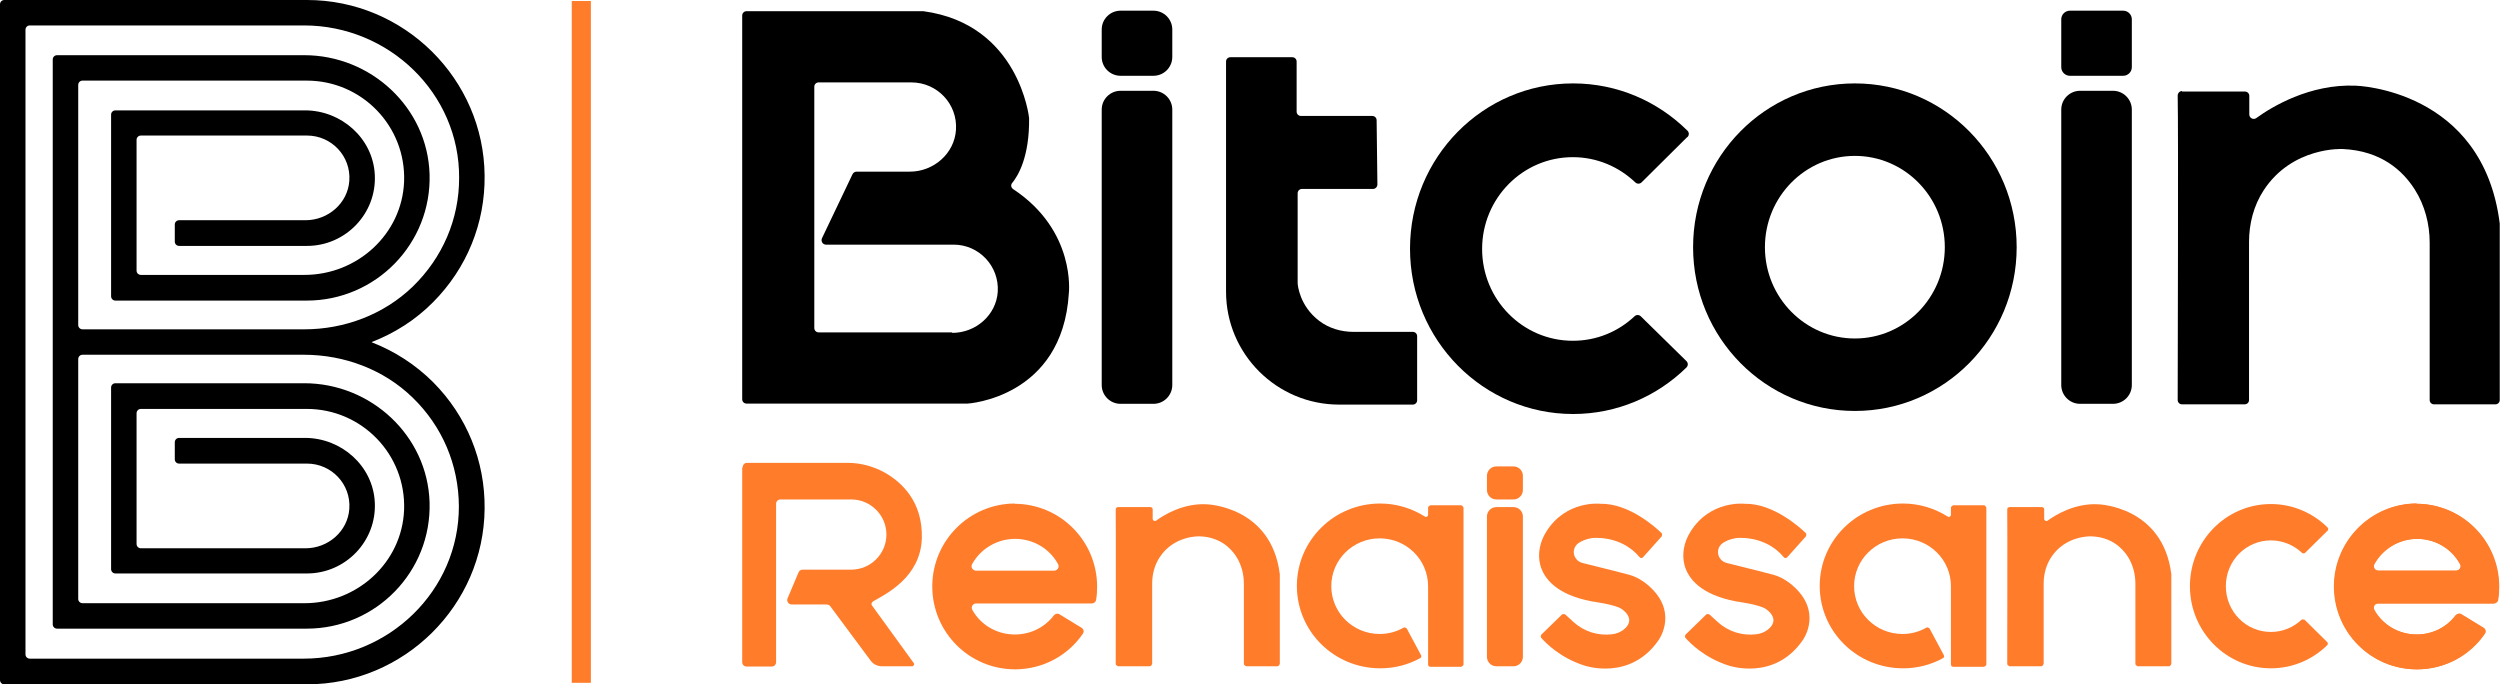
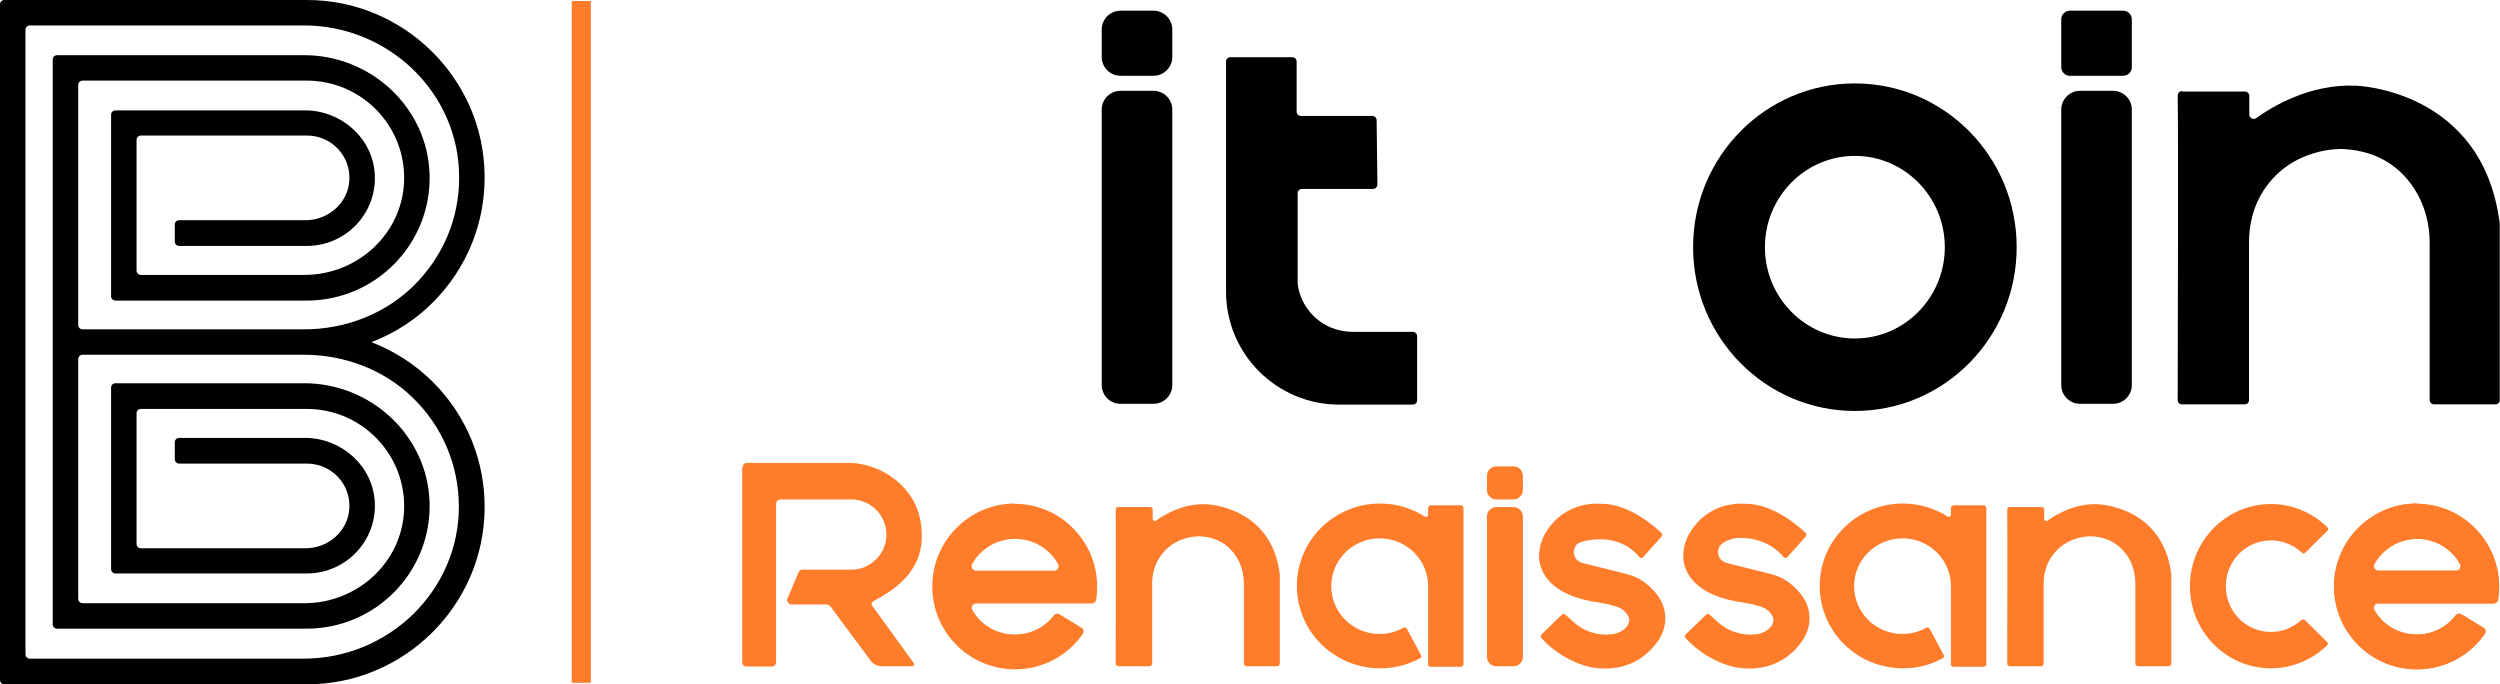
<svg xmlns="http://www.w3.org/2000/svg" width="201" height="55" viewBox="0 0 201 55" fill="none">
  <g clip-path="url(#clip0_2_450)">
    <path d="M29.888 27.5C31.732 26.784 33.411 25.721 34.825 24.29C37.529 21.571 39.004 17.952 38.963 14.128C38.901 6.338 32.489 0 24.685 0H0.348C0.164 0 0 0.143 0 0.348V54.673C0 54.857 0.143 55.02 0.348 55.02H24.685C32.489 55.02 38.901 48.682 38.963 40.892C39.004 37.069 37.529 33.45 34.825 30.73C33.411 29.32 31.732 28.236 29.888 27.52V27.5ZM24.439 52.955H2.397C2.212 52.955 2.049 52.812 2.049 52.608V2.392C2.049 2.208 2.192 2.045 2.397 2.045H24.439C31.26 2.045 36.955 7.504 36.914 14.312C36.914 17.625 35.583 20.712 33.186 23.043C30.851 25.292 27.696 26.478 24.459 26.478H6.637C6.453 26.478 6.289 26.335 6.289 26.13V6.829C6.289 6.645 6.432 6.481 6.637 6.481H24.664C29.089 6.481 32.653 10.141 32.489 14.598C32.325 18.831 28.72 22.102 24.48 22.102H11.328C11.144 22.102 10.98 21.959 10.98 21.755V11.245C10.98 11.061 11.123 10.898 11.328 10.898H24.685C26.651 10.898 28.229 12.554 28.085 14.537C27.962 16.336 26.385 17.706 24.562 17.706H14.401C14.217 17.706 14.053 17.849 14.053 18.054V19.424C14.053 19.608 14.196 19.771 14.401 19.771H24.685C27.778 19.771 30.297 17.175 30.134 14.046C29.99 11.123 27.45 8.874 24.521 8.874H9.28C9.095 8.874 8.932 9.017 8.932 9.221V23.82C8.932 24.004 9.075 24.167 9.28 24.167H24.664C30.216 24.167 34.702 19.587 34.538 14.006C34.374 8.649 29.826 4.437 24.459 4.437H4.589C4.404 4.437 4.24 4.58 4.24 4.784V50.195C4.24 50.379 4.384 50.543 4.589 50.543H24.664C30.216 50.543 34.702 45.963 34.538 40.381C34.374 35.024 29.826 30.812 24.459 30.812H9.28C9.095 30.812 8.932 30.955 8.932 31.16V45.758C8.932 45.942 9.075 46.106 9.28 46.106H24.685C27.778 46.106 30.297 43.509 30.134 40.381C29.99 37.457 27.45 35.208 24.521 35.208H14.401C14.217 35.208 14.053 35.351 14.053 35.556V36.926C14.053 37.11 14.196 37.273 14.401 37.273H24.685C26.651 37.273 28.229 38.929 28.085 40.913C27.962 42.712 26.385 44.082 24.562 44.082H11.328C11.144 44.082 10.98 43.939 10.98 43.734V33.225C10.98 33.041 11.123 32.877 11.328 32.877H24.664C29.089 32.877 32.653 36.537 32.489 40.994C32.325 45.227 28.72 48.498 24.48 48.498H6.637C6.453 48.498 6.289 48.355 6.289 48.151V28.87C6.289 28.686 6.432 28.522 6.637 28.522H24.439C27.675 28.522 30.851 29.708 33.165 31.957C35.562 34.268 36.873 37.376 36.894 40.688C36.914 47.496 31.24 52.955 24.418 52.955H24.439Z" fill="black" />
    <path d="M121.682 37.498H120.309C119.891 37.498 119.551 37.837 119.551 38.255V39.4C119.551 39.817 119.891 40.156 120.309 40.156H121.682C122.1 40.156 122.44 39.817 122.44 39.4V38.255C122.44 37.837 122.1 37.498 121.682 37.498Z" fill="#FF7C2B" />
    <path d="M121.682 40.77H120.309C119.891 40.77 119.551 41.108 119.551 41.526V52.812C119.551 53.23 119.891 53.569 120.309 53.569H121.682C122.1 53.569 122.44 53.23 122.44 52.812V41.526C122.44 41.108 122.1 40.77 121.682 40.77Z" fill="#FF7C2B" />
    <path d="M187.152 42.671C187.152 42.671 187.234 42.487 187.152 42.426C185.984 41.26 184.366 40.524 182.584 40.524C178.978 40.524 176.07 43.489 176.07 47.128C176.07 50.768 178.978 53.732 182.584 53.732C184.346 53.732 185.943 53.017 187.111 51.872C187.173 51.81 187.173 51.688 187.111 51.626L185.288 49.827C185.288 49.827 185.104 49.766 185.042 49.827C184.387 50.441 183.526 50.809 182.584 50.809C180.576 50.809 178.958 49.173 178.958 47.128C178.958 45.084 180.576 43.448 182.584 43.448C183.547 43.448 184.428 43.836 185.083 44.45C185.144 44.511 185.267 44.511 185.329 44.45L187.152 42.651V42.671Z" fill="#FF7C2B" />
    <path d="M89.909 40.77C90.442 40.77 91.958 40.77 92.49 40.77C92.593 40.77 92.675 40.851 92.675 40.953V41.71C92.675 41.853 92.839 41.935 92.962 41.853C93.576 41.403 95.133 40.442 97.017 40.545C97.017 40.545 102.221 40.688 102.897 46.167C102.897 46.167 102.897 46.167 102.897 46.188V53.385C102.897 53.385 102.815 53.569 102.712 53.569H100.193C100.193 53.569 100.008 53.487 100.008 53.385V46.944C100.008 46.188 99.824 45.431 99.414 44.777C98.923 44 98.021 43.182 96.464 43.121C96.464 43.121 94.395 43.019 93.228 44.818C92.818 45.452 92.634 46.188 92.634 46.924V53.385C92.634 53.385 92.552 53.569 92.449 53.569H89.889C89.889 53.569 89.704 53.487 89.704 53.385C89.704 51.953 89.725 42.385 89.704 40.953C89.704 40.851 89.786 40.77 89.889 40.77H89.909Z" fill="#FF7C2B" />
    <path d="M161.587 40.77C162.119 40.77 163.635 40.77 164.168 40.77C164.27 40.77 164.352 40.851 164.352 40.953V41.71C164.352 41.853 164.516 41.935 164.639 41.853C165.253 41.403 166.81 40.442 168.695 40.545C168.695 40.545 173.898 40.688 174.574 46.167C174.574 46.167 174.574 46.167 174.574 46.188V53.385C174.574 53.385 174.492 53.569 174.39 53.569H171.87C171.87 53.569 171.686 53.487 171.686 53.385V46.944C171.686 46.188 171.501 45.431 171.092 44.777C170.6 44 169.699 43.182 168.142 43.121C168.142 43.121 166.073 43.019 164.905 44.818C164.496 45.452 164.311 46.188 164.311 46.924V53.385C164.311 53.385 164.229 53.569 164.127 53.569H161.566C161.566 53.569 161.382 53.487 161.382 53.385C161.382 51.953 161.402 42.385 161.382 40.953C161.382 40.851 161.464 40.77 161.566 40.77H161.587Z" fill="#FF7C2B" />
    <path d="M59.673 37.621V53.242C59.673 53.446 59.837 53.589 60.021 53.589H62.049C62.254 53.589 62.398 53.426 62.398 53.242V40.504C62.398 40.299 62.562 40.156 62.746 40.156H68.441C69.998 40.156 71.268 41.424 71.268 42.978C71.268 44.532 69.998 45.799 68.441 45.799H64.528C64.385 45.799 64.262 45.881 64.2 46.024L63.319 48.11C63.217 48.335 63.401 48.6 63.647 48.6H66.454C66.556 48.6 66.659 48.641 66.74 48.723L70.018 53.139C70.223 53.405 70.551 53.569 70.899 53.569H73.316C73.46 53.569 73.542 53.405 73.46 53.303L70.08 48.641C70.08 48.641 70.018 48.457 70.223 48.335C71.165 47.782 74.013 46.453 74.115 43.284C74.197 40.34 72.517 38.766 71.083 37.968C70.182 37.478 69.158 37.212 68.133 37.212H60.062C59.858 37.212 59.714 37.376 59.714 37.559L59.673 37.621Z" fill="#FF7C2B" />
    <path d="M81.613 40.483C77.946 40.483 74.955 43.468 74.955 47.149C74.955 50.829 77.925 53.814 81.613 53.814C83.866 53.814 85.874 52.69 87.062 50.952C87.185 50.788 87.123 50.563 86.939 50.461L85.198 49.398C85.054 49.295 84.849 49.336 84.727 49.48C84.01 50.42 82.883 51.013 81.592 51.013C80.117 51.013 78.827 50.216 78.171 49.03C78.048 48.805 78.212 48.519 78.478 48.519H85.259H87.779C87.943 48.519 88.106 48.396 88.127 48.232C88.188 47.885 88.209 47.517 88.209 47.169C88.209 43.489 85.239 40.504 81.551 40.504L81.613 40.483ZM81.613 43.325C83.108 43.325 84.419 44.143 85.075 45.37C85.198 45.595 85.013 45.881 84.747 45.881H78.478C78.212 45.881 78.028 45.595 78.151 45.37C78.806 44.164 80.117 43.325 81.613 43.325Z" fill="#FF7C2B" />
    <path d="M194.342 40.483C190.675 40.483 187.685 43.468 187.685 47.149C187.685 50.829 190.655 53.814 194.342 53.814C196.596 53.814 198.603 52.69 199.791 50.952C199.914 50.788 199.853 50.563 199.668 50.461L197.927 49.398C197.784 49.295 197.579 49.336 197.456 49.48C196.739 50.42 195.612 51.013 194.322 51.013C192.847 51.013 191.556 50.216 190.901 49.03C190.778 48.805 190.942 48.519 191.208 48.519H197.989H200.508C200.672 48.519 200.836 48.396 200.857 48.232C200.918 47.885 200.939 47.517 200.939 47.169C200.939 43.489 197.968 40.504 194.281 40.504L194.342 40.483ZM194.363 43.325C195.858 43.325 197.169 44.143 197.825 45.37C197.948 45.595 197.763 45.881 197.497 45.881H191.229C190.962 45.881 190.778 45.595 190.901 45.37C191.556 44.164 192.867 43.325 194.363 43.325Z" fill="#FF7C2B" />
    <path d="M194.301 40.483C190.635 40.483 187.644 43.468 187.644 47.149C187.644 50.829 190.614 53.814 194.301 53.814C196.555 53.814 198.562 52.69 199.75 50.952C199.873 50.788 199.812 50.563 199.627 50.461L197.886 49.398C197.743 49.295 197.538 49.336 197.415 49.48C196.698 50.42 195.571 51.013 194.281 51.013C192.806 51.013 191.515 50.216 190.86 49.03C190.737 48.805 190.901 48.519 191.167 48.519H197.948H200.467C200.631 48.519 200.795 48.396 200.816 48.232C200.877 47.885 200.898 47.517 200.898 47.169C200.898 43.489 197.927 40.504 194.24 40.504L194.301 40.483ZM194.322 43.325C195.817 43.325 197.128 44.143 197.784 45.37C197.907 45.595 197.722 45.881 197.456 45.881H191.188C190.921 45.881 190.737 45.595 190.86 45.37C191.515 44.164 192.826 43.325 194.322 43.325Z" fill="#FF7C2B" />
    <path d="M114.819 40.81V41.383C114.819 41.526 114.655 41.608 114.553 41.526C113.508 40.872 112.279 40.483 110.968 40.483C107.26 40.483 104.269 43.448 104.269 47.108C104.269 50.768 107.26 53.732 110.968 53.732C112.136 53.732 113.221 53.446 114.184 52.914C114.266 52.874 114.307 52.751 114.246 52.669L113.098 50.522C113.098 50.522 112.934 50.4 112.853 50.461C112.279 50.788 111.623 50.972 110.927 50.972C108.776 50.972 107.035 49.255 107.035 47.128C107.035 45.002 108.776 43.284 110.927 43.284C113.078 43.284 114.819 45.002 114.819 47.128V53.426C114.819 53.528 114.901 53.61 115.003 53.61H117.482C117.482 53.61 117.667 53.528 117.667 53.426V40.81C117.667 40.81 117.585 40.626 117.482 40.626H115.003C115.003 40.626 114.819 40.708 114.819 40.81Z" fill="#FF7C2B" />
    <path d="M156.855 40.81V41.383C156.855 41.526 156.691 41.608 156.588 41.526C155.544 40.872 154.314 40.483 153.003 40.483C149.296 40.483 146.305 43.448 146.305 47.108C146.305 50.768 149.296 53.732 153.003 53.732C154.171 53.732 155.257 53.446 156.22 52.914C156.301 52.874 156.342 52.751 156.281 52.669L155.134 50.522C155.134 50.522 154.97 50.4 154.888 50.461C154.314 50.788 153.659 50.972 152.962 50.972C150.811 50.972 149.07 49.255 149.07 47.128C149.07 45.002 150.811 43.284 152.962 43.284C155.113 43.284 156.855 45.002 156.855 47.128V53.426C156.855 53.528 156.937 53.61 157.039 53.61H159.518C159.518 53.61 159.702 53.528 159.702 53.426V40.81C159.702 40.81 159.62 40.626 159.518 40.626H157.039C157.039 40.626 156.855 40.708 156.855 40.81Z" fill="#FF7C2B" />
-     <path d="M132.068 44.838L133.604 43.121C133.604 43.121 133.665 42.937 133.604 42.876C133.092 42.364 130.941 40.463 128.688 40.504C128.688 40.504 125.902 40.177 124.304 42.773C123.812 43.571 123.607 44.511 123.833 45.411C124.119 46.494 125.103 47.803 127.991 48.355C127.991 48.355 129.876 48.6 130.388 48.968C130.388 48.968 131.658 49.766 130.511 50.645C130.265 50.829 129.958 50.952 129.63 50.993C128.503 51.136 127.376 50.788 126.537 50.032L125.84 49.398C125.84 49.398 125.656 49.336 125.594 49.398L123.915 51.033C123.915 51.033 123.833 51.197 123.915 51.279C124.263 51.688 125.451 52.894 127.376 53.507C127.376 53.507 131.043 54.795 133.338 51.483C133.338 51.483 134.813 49.5 132.948 47.476C132.436 46.924 131.76 46.433 131.043 46.229C130.552 46.086 127.254 45.268 127.254 45.268C127.069 45.227 126.885 45.124 126.762 44.981C126.393 44.572 126.475 43.959 126.926 43.652C127.151 43.509 127.479 43.346 127.971 43.264C127.971 43.264 130.285 42.957 131.822 44.797C131.883 44.879 132.027 44.9 132.088 44.797L132.068 44.838Z" fill="#FF7C2B" />
+     <path d="M132.068 44.838L133.604 43.121C133.604 43.121 133.665 42.937 133.604 42.876C133.092 42.364 130.941 40.463 128.688 40.504C128.688 40.504 125.902 40.177 124.304 42.773C123.812 43.571 123.607 44.511 123.833 45.411C124.119 46.494 125.103 47.803 127.991 48.355C127.991 48.355 129.876 48.6 130.388 48.968C130.388 48.968 131.658 49.766 130.511 50.645C130.265 50.829 129.958 50.952 129.63 50.993C128.503 51.136 127.376 50.788 126.537 50.032L125.84 49.398C125.84 49.398 125.656 49.336 125.594 49.398L123.915 51.033C123.915 51.033 123.833 51.197 123.915 51.279C124.263 51.688 125.451 52.894 127.376 53.507C127.376 53.507 131.043 54.795 133.338 51.483C133.338 51.483 134.813 49.5 132.948 47.476C132.436 46.924 131.76 46.433 131.043 46.229C130.552 46.086 127.254 45.268 127.254 45.268C127.069 45.227 126.885 45.124 126.762 44.981C126.393 44.572 126.475 43.959 126.926 43.652C127.971 43.264 130.285 42.957 131.822 44.797C131.883 44.879 132.027 44.9 132.088 44.797L132.068 44.838Z" fill="#FF7C2B" />
    <path d="M143.662 44.838L145.199 43.121C145.199 43.121 145.26 42.937 145.199 42.876C144.686 42.364 142.535 40.463 140.282 40.504C140.282 40.504 137.496 40.177 135.898 42.773C135.407 43.571 135.202 44.511 135.427 45.411C135.714 46.494 136.697 47.803 139.586 48.355C139.586 48.355 141.47 48.6 141.982 48.968C141.982 48.968 143.252 49.766 142.105 50.645C141.859 50.829 141.552 50.952 141.224 50.993C140.098 51.136 138.971 50.788 138.131 50.032L137.435 49.398C137.435 49.398 137.25 49.336 137.189 49.398L135.509 51.033C135.509 51.033 135.427 51.197 135.509 51.279C135.857 51.688 137.045 52.894 138.971 53.507C138.971 53.507 142.638 54.795 144.932 51.483C144.932 51.483 146.407 49.5 144.543 47.476C144.031 46.924 143.355 46.433 142.638 46.229C142.146 46.086 138.848 45.268 138.848 45.268C138.664 45.227 138.479 45.124 138.356 44.981C137.988 44.572 138.07 43.959 138.52 43.652C138.746 43.509 139.073 43.346 139.565 43.264C139.565 43.264 141.88 42.957 143.416 44.797C143.478 44.879 143.621 44.9 143.683 44.797L143.662 44.838Z" fill="#FF7C2B" />
    <path d="M92.736 0.859H90.094C89.256 0.859 88.578 1.536 88.578 2.372V4.58C88.578 5.416 89.256 6.093 90.094 6.093H92.736C93.573 6.093 94.252 5.416 94.252 4.58V2.372C94.252 1.536 93.573 0.859 92.736 0.859Z" fill="black" />
    <path d="M92.736 7.299H90.094C89.256 7.299 88.578 7.977 88.578 8.812V30.955C88.578 31.791 89.256 32.468 90.094 32.468H92.736C93.573 32.468 94.252 31.791 94.252 30.955V8.812C94.252 7.977 93.573 7.299 92.736 7.299Z" fill="black" />
    <path d="M170.702 0.859H166.421C166.036 0.859 165.725 1.17 165.725 1.554V5.398C165.725 5.782 166.036 6.093 166.421 6.093H170.702C171.087 6.093 171.399 5.782 171.399 5.398V1.554C171.399 1.17 171.087 0.859 170.702 0.859Z" fill="black" />
    <path d="M169.883 7.299H167.241C166.403 7.299 165.725 7.977 165.725 8.812V30.955C165.725 31.791 166.403 32.468 167.241 32.468H169.883C170.72 32.468 171.399 31.791 171.399 30.955V8.812C171.399 7.977 170.72 7.299 169.883 7.299Z" fill="black" />
    <path d="M98.902 4.6H103.901C104.105 4.6 104.249 4.764 104.249 4.948V8.976C104.249 9.18 104.413 9.323 104.597 9.323H110.333C110.538 9.323 110.681 9.487 110.681 9.671L110.743 14.823C110.743 15.028 110.579 15.191 110.394 15.191H104.679C104.474 15.191 104.331 15.355 104.331 15.539V22.756C104.331 22.9 104.474 24.597 106.072 25.803C106.85 26.396 107.834 26.682 108.817 26.682C110.189 26.682 112.668 26.682 113.59 26.682C113.795 26.682 113.938 26.846 113.938 27.03V32.182C113.938 32.387 113.774 32.53 113.59 32.53H107.67C102.651 32.53 98.574 28.461 98.574 23.452V4.948C98.574 4.744 98.738 4.6 98.923 4.6H98.902Z" fill="black" />
    <path d="M149.132 6.706C141.941 6.706 136.124 12.595 136.124 19.874C136.124 27.152 141.941 33.041 149.132 33.041C156.322 33.041 162.14 27.152 162.14 19.874C162.14 12.595 156.322 6.706 149.132 6.706ZM149.132 27.214C145.137 27.214 141.9 23.922 141.9 19.874C141.9 15.825 145.137 12.534 149.132 12.534C153.126 12.534 156.363 15.825 156.363 19.874C156.363 23.922 153.126 27.214 149.132 27.214Z" fill="black" />
-     <path d="M135.673 11.02C135.816 10.877 135.816 10.652 135.673 10.509C133.297 8.158 130.06 6.706 126.475 6.706C119.223 6.706 113.365 12.656 113.365 19.996C113.365 27.336 119.244 33.286 126.475 33.286C130.019 33.286 133.235 31.855 135.591 29.545C135.734 29.401 135.734 29.177 135.591 29.034L131.924 25.435C131.781 25.292 131.555 25.292 131.412 25.435C130.101 26.662 128.38 27.398 126.455 27.398C122.419 27.398 119.162 24.085 119.162 20.017C119.162 15.948 122.419 12.636 126.455 12.636C128.401 12.636 130.162 13.413 131.474 14.66C131.617 14.803 131.842 14.803 131.986 14.66L135.632 11.041L135.673 11.02Z" fill="black" />
    <path d="M175.435 7.361C176.479 7.361 179.47 7.361 180.494 7.361C180.699 7.361 180.843 7.524 180.843 7.708V9.201C180.843 9.487 181.17 9.671 181.416 9.487C182.625 8.608 185.698 6.727 189.405 6.89C189.405 6.89 199.627 7.156 200.979 17.972V18.013V32.162C200.979 32.366 200.816 32.509 200.631 32.509H195.694C195.489 32.509 195.346 32.346 195.346 32.162V19.506C195.346 18.013 194.957 16.52 194.158 15.253C193.175 13.699 191.433 12.124 188.361 11.981C188.361 11.981 184.305 11.757 181.99 15.314C181.191 16.541 180.822 17.993 180.822 19.465V32.162C180.822 32.366 180.658 32.509 180.474 32.509H175.435C175.23 32.509 175.086 32.346 175.086 32.162C175.086 29.34 175.148 10.53 175.086 7.688C175.086 7.483 175.25 7.32 175.435 7.32V7.361Z" fill="black" />
-     <path d="M81.387 14.701C81.859 14.128 82.78 12.595 82.739 9.487C82.739 9.487 81.961 1.942 74.238 0.9C74.238 0.9 62.254 0.9 60.021 0.9C59.817 0.9 59.673 1.063 59.673 1.247V32.1C59.673 32.305 59.837 32.448 60.021 32.448H77.802C77.802 32.448 85.423 31.998 85.935 23.574C85.935 23.574 86.529 18.565 81.469 15.212C81.285 15.089 81.244 14.864 81.387 14.701ZM76.553 26.723H65.819C65.614 26.723 65.47 26.559 65.47 26.375V6.972C65.47 6.768 65.634 6.625 65.819 6.625C67.089 6.625 71.432 6.625 73.275 6.625C75.344 6.625 77.004 8.362 76.86 10.448C76.737 12.349 75.058 13.801 73.152 13.801H68.871C68.728 13.801 68.605 13.883 68.543 14.006L66.085 19.158C65.983 19.403 66.147 19.669 66.413 19.669H76.676C78.704 19.669 80.343 21.387 80.22 23.452C80.097 25.333 78.458 26.764 76.553 26.764V26.723Z" fill="black" />
    <path d="M47.505 0.082H45.969V54.898H47.505V0.082Z" fill="#FF7C2B" />
  </g>
  <defs>
    <clipPath id="clip0_2_450">
      <rect width="201" height="55" fill="white" />
    </clipPath>
  </defs>
</svg>